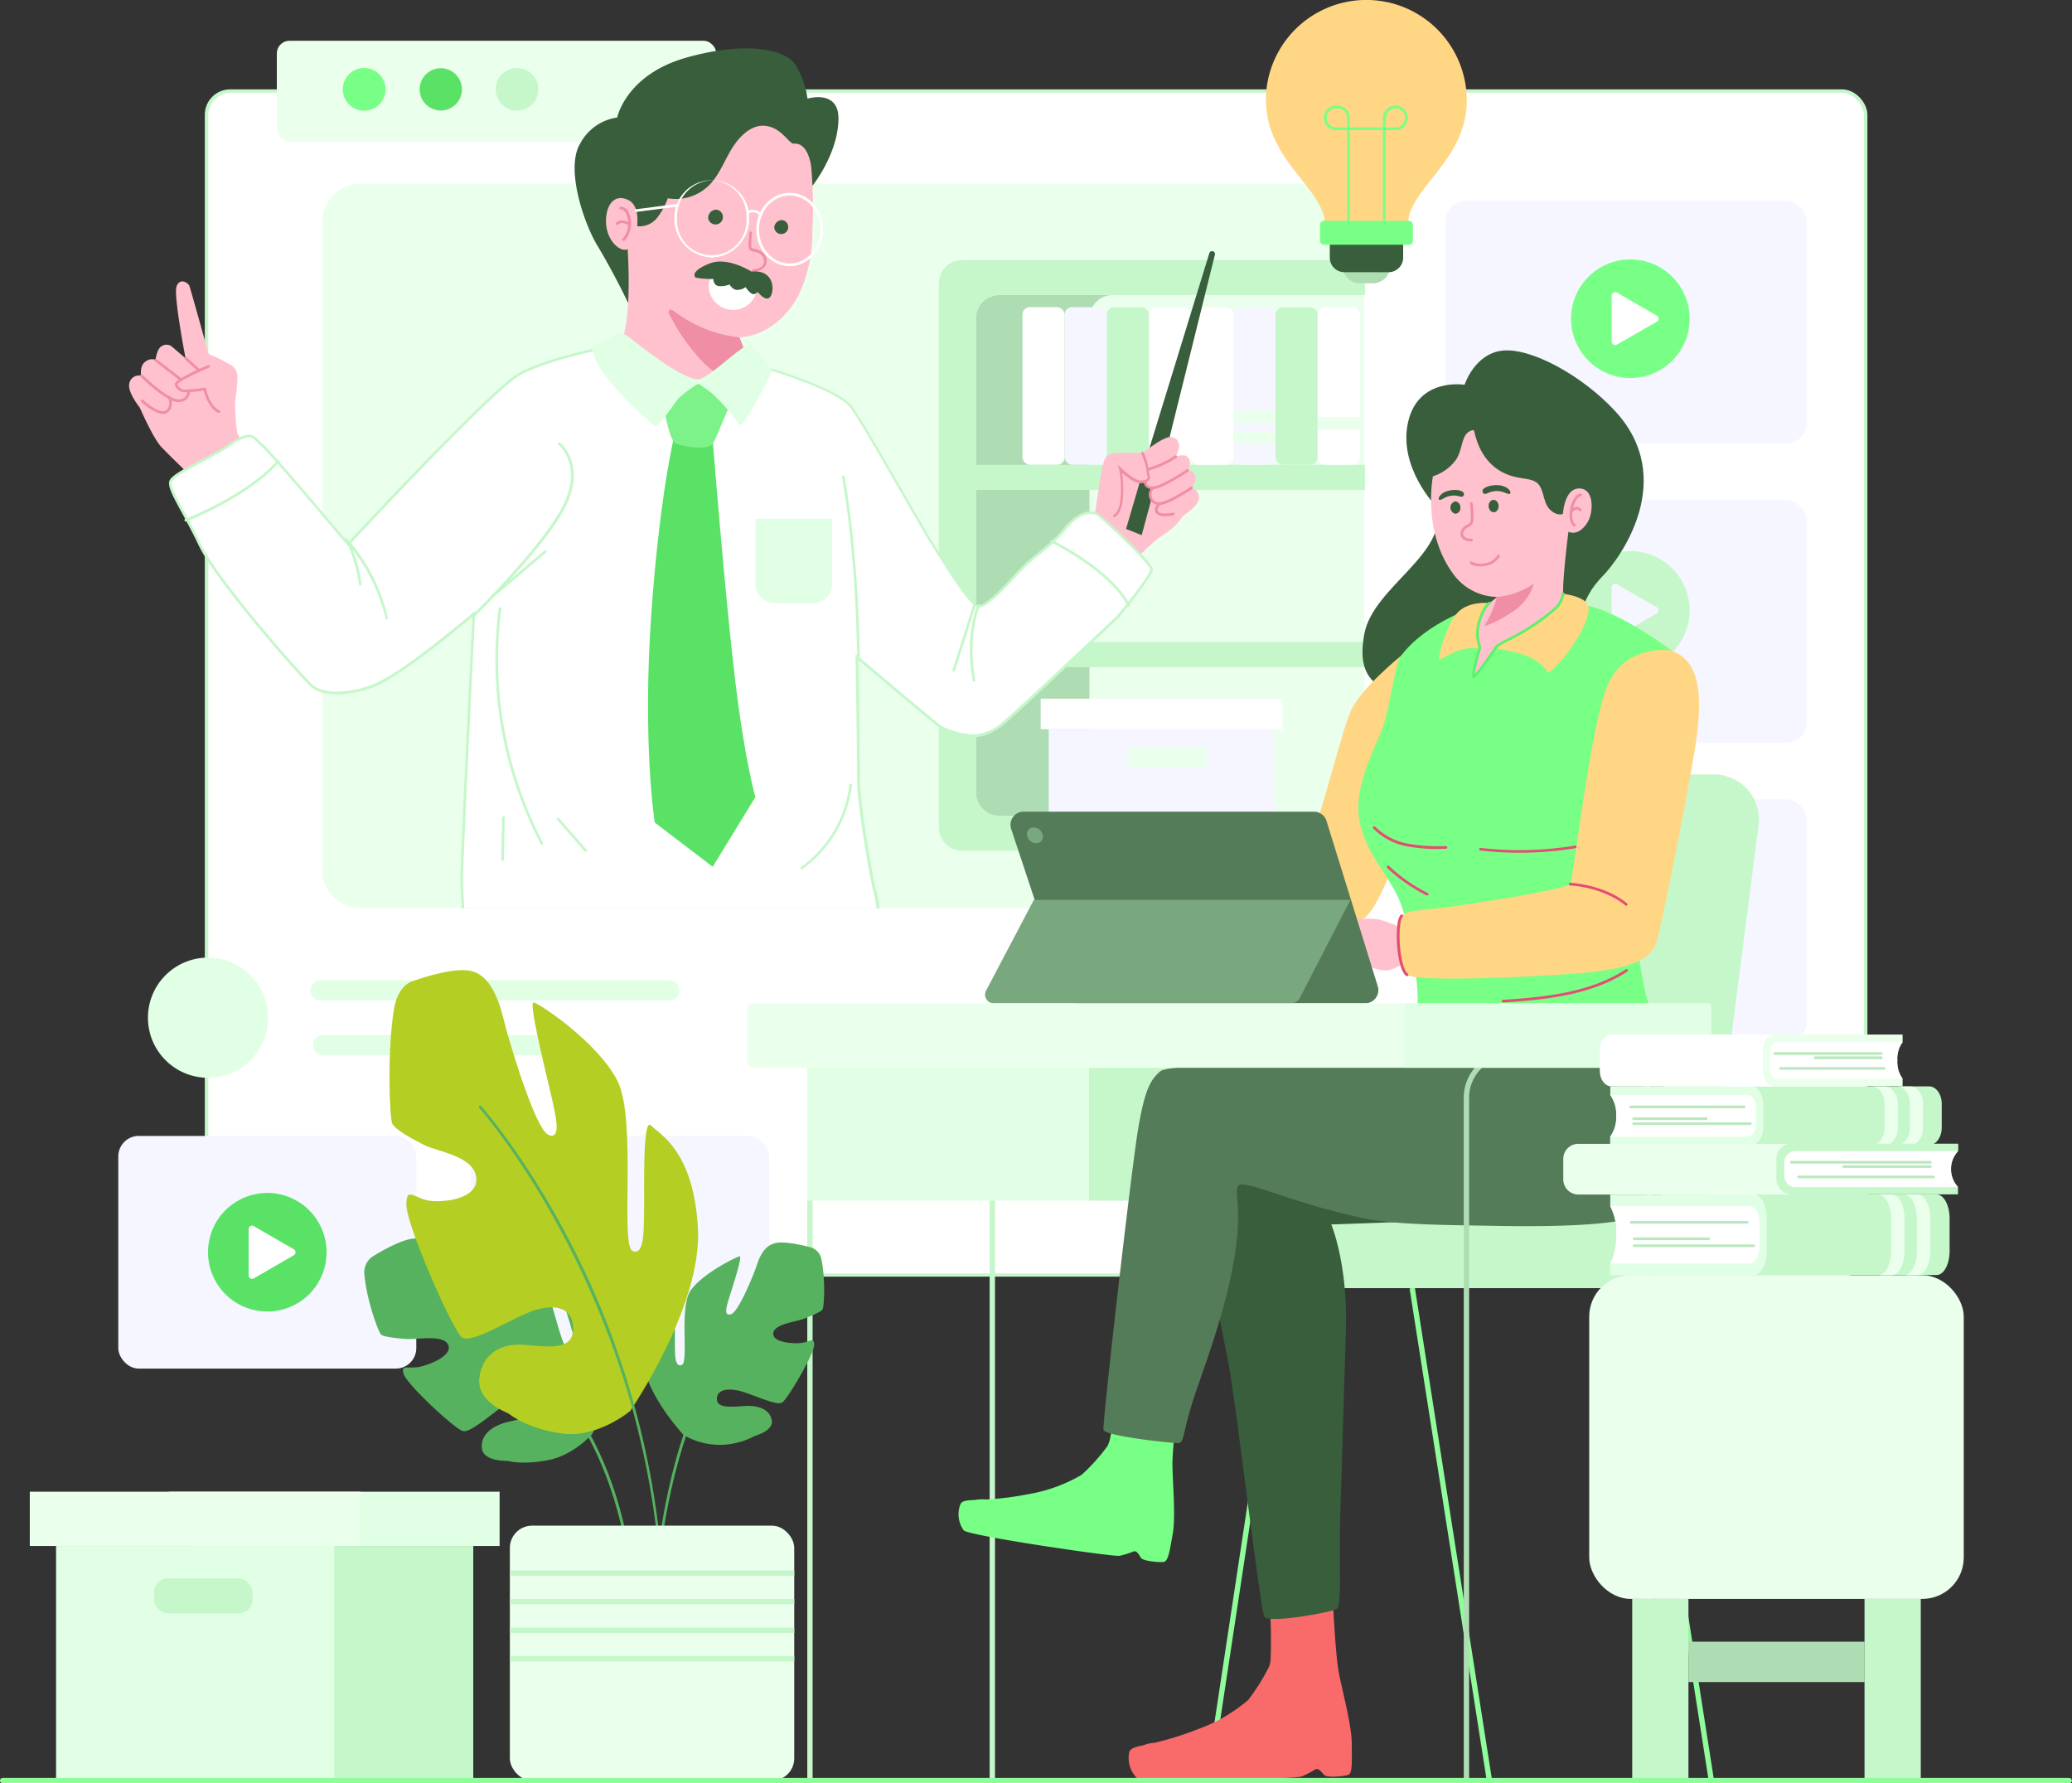
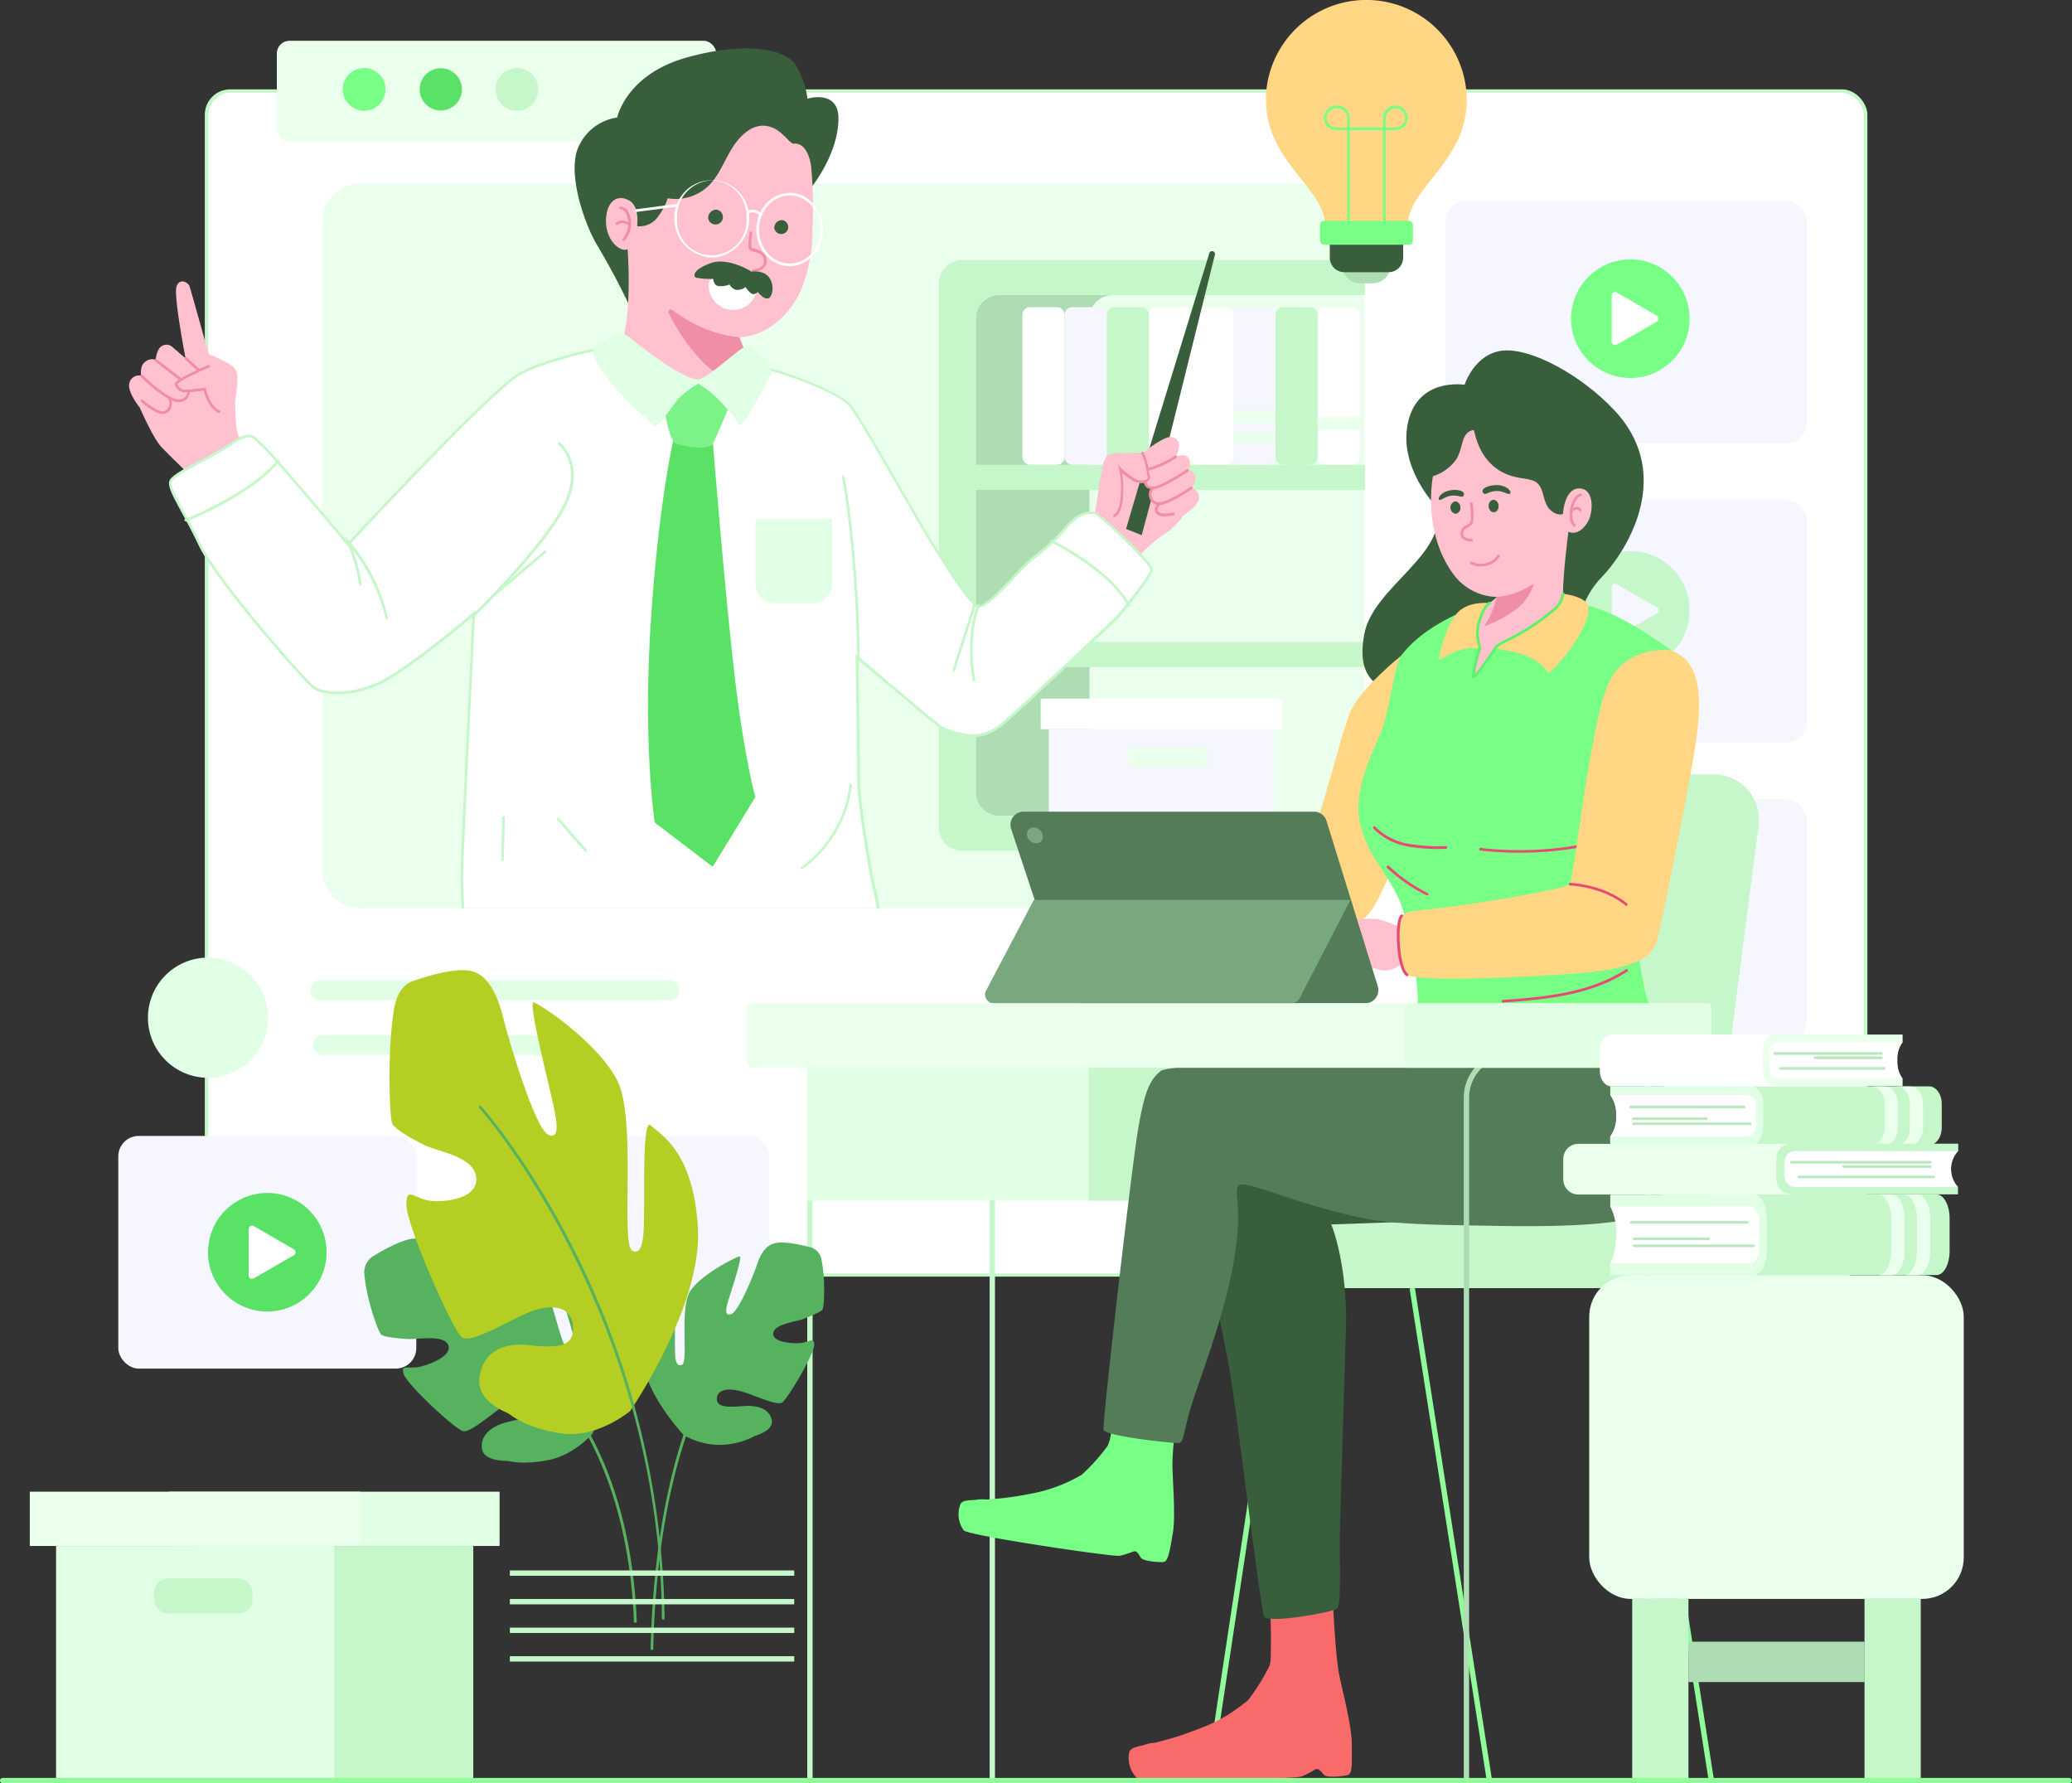
<svg xmlns="http://www.w3.org/2000/svg" viewBox="0 0 387.98 333.87">
  <rect x="0" y="0" width="387.98" height="333.87" fill="#333333" stroke="none" />
  <defs>
    <style>.cls-1{fill:#c6f7ca;}.cls-2{fill:#fff;}.cls-3{fill:#f5f6ff;}.cls-4{fill:#78ff85;}.cls-5{fill:#ebffed;}.cls-6{fill:#59e266;}.cls-7{fill:#e1ffe4;}.cls-8{fill:#385e3b;}.cls-9{fill:#ffc1ce;}.cls-10{fill:#ef8ea5;}.cls-11{fill:#afddb3;}.cls-12{fill:#7cf288;}.cls-13{fill:#90fc9a;}.cls-14{fill:#f96b6b;}.cls-15{fill:#ffd683;}.cls-16{fill:#557c59;}.cls-17{fill:#e54c75;}.cls-18{fill:#5cf26a;}.cls-19{fill:#79a87e;}.cls-20{fill:#32203a;}.cls-21{fill:#56b25e;}.cls-22{fill:#b5ce24;}.cls-23{fill:#bae8be;}</style>
  </defs>
  <g id="Layer_2" data-name="Layer 2">
    <rect class="cls-1" x="38.35" y="16.73" width="311.32" height="222.29" rx="4.75" />
    <rect class="cls-2" x="39.01" y="17.35" width="310" height="221.06" rx="4.25" />
    <rect class="cls-3" x="270.65" y="37.61" width="67.69" height="45.41" rx="3.91" />
    <rect class="cls-3" x="270.65" y="93.63" width="67.69" height="45.41" rx="3.91" />
    <rect class="cls-3" x="270.65" y="149.65" width="67.69" height="45.41" rx="3.91" />
    <circle class="cls-4" cx="305.28" cy="59.67" r="11.1" />
    <path class="cls-2" d="M313.81,63.72l-3.74,2.16L306.34,68a.64.64,0,0,1-1-.55V58.86a.64.64,0,0,1,1-.56l3.73,2.16,3.74,2.16A.64.64,0,0,1,313.81,63.72Z" transform="translate(-3.55 -3.51)" />
    <circle class="cls-1" cx="308.83" cy="117.78" r="11.1" transform="translate(3.62 249.37) rotate(-45)" />
    <path class="cls-3" d="M313.81,118.33l-3.74,2.16-3.73,2.16a.64.64,0,0,1-1-.55v-8.63a.64.64,0,0,1,1-.56l3.73,2.16,3.74,2.16A.64.64,0,0,1,313.81,118.33Z" transform="translate(-3.55 -3.51)" />
    <rect class="cls-5" x="51.84" y="7.64" width="82.29" height="18.9" rx="2.35" />
    <path class="cls-4" d="M75.74,20.24a4,4,0,1,1-4-4A4,4,0,0,1,75.74,20.24Z" transform="translate(-3.55 -3.51)" />
    <circle class="cls-6" cx="82.54" cy="16.73" r="3.96" />
    <path class="cls-1" d="M104.36,20.24a4,4,0,1,1-4-4A4,4,0,0,1,104.36,20.24Z" transform="translate(-3.55 -3.51)" />
    <circle class="cls-7" cx="42.51" cy="194.04" r="11.25" transform="translate(-126.86 81.15) rotate(-44.23)" />
    <rect class="cls-7" x="58.14" y="183.53" width="69.07" height="3.76" rx="1.78" />
    <rect class="cls-7" x="58.63" y="193.78" width="46.94" height="3.76" rx="1.78" />
    <path class="cls-5" d="M259,45.07v121.3a7.19,7.19,0,0,1-7.18,7.19H71.06a7.19,7.19,0,0,1-7.19-7.19V45.07a7.18,7.18,0,0,1,7.19-7.18H251.85A7.18,7.18,0,0,1,259,45.07Z" transform="translate(-3.55 -3.51)" />
    <path class="cls-8" d="M122,62a137.26,137.26,0,0,0-6.45-12.28c-2.56-4.08-6.15-14.48-3.43-19.21a9.37,9.37,0,0,1,7-5s1.63-8.08,13.11-11.26,18.42-1.36,20.25,1.33a16.38,16.38,0,0,1,2.27,6.4s5.78-1.78,5.8,3.67c0,6.76-5.1,12.95-5.1,12.95Z" transform="translate(-3.55 -3.51)" />
    <path class="cls-9" d="M145.51,77.62c-.53-.91-1.07-1.81-1.61-2.71a8.57,8.57,0,0,0,1.95-2.75,8.39,8.39,0,0,1-3.78-5.51c5-.26,9.21-4,11.32-8.5a28.32,28.32,0,0,0,2.28-11.57,82.66,82.66,0,0,0-.23-11.88c-.15-1.19-.89-4.65-3.4-4.28-1.09-.54-2.37-3-5.09-3.34s-5,2-6.43,4.36-2.37,5-4.33,6.89a8.87,8.87,0,0,1-7.61,2.3,12.28,12.28,0,0,1-2,3.68,4.22,4.22,0,0,1-3.72,1.55c.17-1.83,0-4.06-1.62-4.88-2.23-1.12-3.71.34-4.1,2.54-.8,4.56,2.54,7.42,3.93,6.63,0,0,.93,12.43-1.23,17.67a6,6,0,0,0-.52,1.58c-.23,1.79,1.22,3.3,2.56,4.52l-2.82,1.91c5.6,7.22,11.76,14.3,19.74,18.74A19.11,19.11,0,0,0,147,97.26a5,5,0,0,0,3.31-.77c1.76-1.35,1.57-4,1-6.17A53.17,53.17,0,0,0,145.51,77.62Z" transform="translate(-3.55 -3.51)" />
    <path class="cls-8" d="M148.53,46.13A1.31,1.31,0,1,0,150,44.72,1.46,1.46,0,0,0,148.53,46.13Z" transform="translate(-3.55 -3.51)" />
    <path class="cls-8" d="M136.15,44.33a1.39,1.39,0,1,0,1.51-1.57A1.56,1.56,0,0,0,136.15,44.33Z" transform="translate(-3.55 -3.51)" />
    <path class="cls-10" d="M143.88,47.14c-.06.48-.11,1-.13,1.45a5.83,5.83,0,0,0,0,1.32c.15.77,1.13.7,1.7.94a1.64,1.64,0,0,1,1.12,1.89c-.25.91-1.19,1.11-2,1.21-.31,0-.31.54,0,.5a2.92,2.92,0,0,0,2.18-1,1.89,1.89,0,0,0,.05-2.19,3.07,3.07,0,0,0-2.09-1.19c-.3-.07-.45-.14-.47-.49s0-.56,0-.83c0-.56.07-1.11.14-1.66,0-.32-.46-.31-.5,0Z" transform="translate(-3.55 -3.51)" />
    <path class="cls-10" d="M142,66.67a23.78,23.78,0,0,1-8.54-2.58,29.49,29.49,0,0,1-4-2.53.46.46,0,0,0-.71.53,36.87,36.87,0,0,0,6.74,9.54,26.17,26.17,0,0,0,10.89,5.9Z" transform="translate(-3.55 -3.51)" />
    <path class="cls-2" d="M144.7,57.32a.7.7,0,0,1,.45,1,4.54,4.54,0,0,1-8.85-1.87.71.71,0,0,1,.81-.7Z" transform="translate(-3.55 -3.51)" />
    <path class="cls-10" d="M120.32,48.62a.26.26,0,0,1-.18-.07.24.24,0,0,1,0-.35,4.38,4.38,0,0,0,.65-4.67c-.28-.56-.67-.86-1-.82a.25.25,0,0,1-.06-.5,1.62,1.62,0,0,1,1.54,1.1,4.87,4.87,0,0,1-.73,5.23A.27.27,0,0,1,120.32,48.62Z" transform="translate(-3.55 -3.51)" />
    <path class="cls-10" d="M121.43,45.76a.28.28,0,0,1-.15,0c-.83-.58-1.5-.65-2-.21a.25.25,0,0,1-.36,0,.25.25,0,0,1,0-.35c.39-.36,1.24-.81,2.62.16a.25.25,0,0,1,.06.35A.25.25,0,0,1,121.43,45.76Z" transform="translate(-3.55 -3.51)" />
    <path class="cls-2" d="M136.83,51.73a7.26,7.26,0,0,1-7-7.48,7,7,0,1,1,14,0A7.26,7.26,0,0,1,136.83,51.73Zm0-14.46a6.76,6.76,0,0,0-6.5,7,6.52,6.52,0,1,0,13,0A6.76,6.76,0,0,0,136.83,37.27Z" transform="translate(-3.55 -3.51)" />
    <path class="cls-2" d="M151.42,53.35c-3.45,0-6.25-3.08-6.25-6.87s2.8-6.87,6.25-6.87,6.25,3.08,6.25,6.87S154.86,53.35,151.42,53.35Zm0-13.24c-3.17,0-5.75,2.86-5.75,6.37s2.58,6.37,5.75,6.37,5.75-2.86,5.75-6.37S154.59,40.11,151.42,40.11Z" transform="translate(-3.55 -3.51)" />
    <path class="cls-2" d="M122.7,43.18a.25.25,0,0,1,0-.5l7.72-1a.25.25,0,0,1,.06.5l-7.72,1Z" transform="translate(-3.55 -3.51)" />
    <path class="cls-2" d="M146,44a.23.23,0,0,1-.17-.08,1.68,1.68,0,0,0-2.07-.48.25.25,0,0,1-.34-.09.24.24,0,0,1,.08-.34,2.2,2.2,0,0,1,2.68.56.24.24,0,0,1,0,.35A.25.25,0,0,1,146,44Z" transform="translate(-3.55 -3.51)" />
    <path class="cls-8" d="M144.29,54.37s-4.44-2.84-7.78-1.56-3.13,2.39-2.65,2.68a13.63,13.63,0,0,0,3.25.22s0,1.12.9,1.35a4.28,4.28,0,0,0,2.14-.29s.67,1.21,1.69,1a2.47,2.47,0,0,0,1.31-.51s1,1.55,1.66,1.3.61-.41.61-.41,1.72,2.24,2.48.74S148.2,53.93,144.29,54.37Z" transform="translate(-3.55 -3.51)" />
    <path class="cls-9" d="M37.46,90.87s-2.1-2-3.68-3.66-4.05-7.38-4.05-7.38-2.18-2.69-2-4.3a1.83,1.83,0,0,1,1.9-1.72l.35,0s-.33-1.84.8-2.59a1.92,1.92,0,0,1,1.9-.34s.21-2,1.1-2.53a1.64,1.64,0,0,1,1.9,0l2.62,2.25S36,58.79,36.61,57.12s2.18-.68,2.41-.07,3.59,12.73,3.59,12.73a30.43,30.43,0,0,1,4.06,2A2.55,2.55,0,0,1,48,73.84a25.69,25.69,0,0,1-.44,4.77s.09,5.47.57,6.29a8.27,8.27,0,0,1,.77,1.94s-9.11,5.81-9.23,6S37.46,90.87,37.46,90.87Z" transform="translate(-3.55 -3.51)" />
    <path class="cls-10" d="M44.53,80.81a.25.25,0,0,1-.12,0c-1.82-.94-2.53-3.4-2.71-4.18a27,27,0,0,1-3.4.33,2,2,0,0,1-2-1.34.42.42,0,0,1,0-.32c.34-.89,4.86-2.86,6.24-3.44a.25.25,0,0,1,.19.46c-2.7,1.14-5.7,2.64-5.95,3.13a1.5,1.5,0,0,0,1.57,1,33.47,33.47,0,0,0,3.55-.35l.24,0,0,.24s.59,3.07,2.5,4a.26.26,0,0,1,.11.34A.23.23,0,0,1,44.53,80.81Z" transform="translate(-3.55 -3.51)" />
    <path class="cls-10" d="M37.47,74.81a.3.3,0,0,1-.15,0l-4.75-3.65a.25.25,0,1,1,.3-.4l4.76,3.65a.24.24,0,0,1,0,.35A.26.26,0,0,1,37.47,74.81Z" transform="translate(-3.55 -3.51)" />
    <path class="cls-10" d="M37,78.79h-.21C34.57,78.65,30,74.2,29.84,74a.25.25,0,0,1,.35-.35s4.6,4.5,6.62,4.62a1.7,1.7,0,0,0,1.35-.39,1.84,1.84,0,0,0,.49-1.21.25.25,0,0,1,.25-.25h0a.25.25,0,0,1,.25.24,2.31,2.31,0,0,1-.64,1.58A2.12,2.12,0,0,1,37,78.79Z" transform="translate(-3.55 -3.51)" />
    <path class="cls-10" d="M34,81c-1.56,0-3.93-2.17-4-2.27a.25.25,0,0,1,0-.35.24.24,0,0,1,.35,0c.7.64,2.72,2.26,3.83,2.12a1.21,1.21,0,0,0,1-1.06,1.7,1.7,0,0,0-.16-1.34.26.26,0,0,1-.09-.35.26.26,0,0,1,.35-.08c.43.26.54,1.18.39,1.87A1.67,1.67,0,0,1,34.2,81Z" transform="translate(-3.55 -3.51)" />
    <path class="cls-10" d="M40.72,73a.27.27,0,0,1-.17-.06l-2.38-2.16a.25.25,0,0,1,0-.35.26.26,0,0,1,.36,0l2.38,2.16a.24.24,0,0,1,0,.35A.25.25,0,0,1,40.72,73Z" transform="translate(-3.55 -3.51)" />
    <path class="cls-11" d="M211.91,156.25H190.64a4.36,4.36,0,0,1-4.36-4.36V63.1a4.36,4.36,0,0,1,4.36-4.35h21.27a4.36,4.36,0,0,0-4.36,4.35v88.79A4.36,4.36,0,0,0,211.91,156.25Z" transform="translate(-3.55 -3.51)" />
    <path class="cls-1" d="M190.63,58.75h68.51V52.21H183.7a4.36,4.36,0,0,0-4.35,4.36V158.43a4.35,4.35,0,0,0,4.35,4.35h75.44v-6.54H190.63a4.36,4.36,0,0,1-4.36-4.35V128.42h72.87V123.7H186.27V95.24h72.87V90.53H186.27V63.1A4.36,4.36,0,0,1,190.63,58.75Z" transform="translate(-3.55 -3.51)" />
    <rect class="cls-2" x="191.45" y="57.51" width="7.9" height="29.5" rx="1.4" />
    <rect class="cls-3" x="199.35" y="57.51" width="7.9" height="29.5" rx="1.4" />
    <rect class="cls-1" x="207.25" y="57.51" width="7.9" height="29.5" rx="1.4" />
    <rect class="cls-2" x="215.15" y="57.51" width="7.9" height="29.5" rx="1.4" />
    <rect class="cls-2" x="223.04" y="57.51" width="7.9" height="29.5" rx="1.4" />
    <rect class="cls-3" x="230.94" y="57.51" width="7.9" height="29.5" rx="1.4" />
    <rect class="cls-1" x="238.84" y="57.51" width="7.9" height="29.5" rx="1.4" />
    <rect class="cls-2" x="246.74" y="57.51" width="7.9" height="29.5" rx="1.4" />
    <rect class="cls-5" x="230.94" y="76.91" width="7.9" height="2.36" />
    <rect class="cls-5" x="246.74" y="78.09" width="7.9" height="2.36" />
    <rect class="cls-5" x="230.94" y="80.75" width="7.9" height="2.36" />
    <rect class="cls-2" x="194.87" y="130.81" width="45.26" height="5.72" />
    <rect class="cls-3" x="196.38" y="136.53" width="42.24" height="16.21" />
    <rect class="cls-5" x="211.27" y="139.95" width="14.95" height="3.69" rx="0.9" />
    <path class="cls-8" d="M217.4,91.89l12.6-41a.53.53,0,0,1,.51-.36h0a.54.54,0,0,1,.53.67L220.52,93.56Z" transform="translate(-3.55 -3.51)" />
    <path class="cls-9" d="M208.33,101.45s.91-6.5,1.35-8.89.64-3.55,1.66-4,6.17-.22,6.17-.22,4.07-3.29,5.37-3a1.58,1.58,0,0,1,1.43,1.9A5.27,5.27,0,0,1,223.7,89s1.91-.77,2.47.39a2.1,2.1,0,0,1-.21,2.13,1.41,1.41,0,0,1,1.34,1c.47,1-.65,2.38-.65,2.38a1.76,1.76,0,0,1,1.38,2c-.3,1.65-2.9,3-3.07,3.34a11.25,11.25,0,0,1-3.42,3.29,25.5,25.5,0,0,0-4.24,3.63S207.12,109.59,208.33,101.45Z" transform="translate(-3.55 -3.51)" />
    <path class="cls-8" d="M217,93.69l-2.6,8.85,2.93,1.17L219.14,97s-.43-.91-.13-1.43a3.82,3.82,0,0,1,.37-.6s-1-.27-1.15-.51.09-.91-.08-.86S217.15,93.6,217,93.69Z" transform="translate(-3.55 -3.51)" />
    <path class="cls-10" d="M212.23,100.35a.23.23,0,0,1-.23-.17.25.25,0,0,1,.14-.32s1.15-.53,1.27-3.63a17.79,17.79,0,0,0-.29-4.81l-.26-.9.67.65c.62.61,2.45,2.2,3.44,2.27.82.06,1.27-.13,1.42-.33a.29.29,0,0,0,.05-.3c-.05-.17-.1-.46-.17-.87a11,11,0,0,0-1-3.44.26.26,0,0,1,.08-.35.27.27,0,0,1,.35.08,11.35,11.35,0,0,1,1,3.63c.06.36.11.67.15.8a.79.79,0,0,1-.14.76,2.14,2.14,0,0,1-1.85.52c-1-.07-2.4-1.2-3.18-1.89a23.4,23.4,0,0,1,.16,4.2c-.13,3.51-1.53,4.06-1.59,4.08Z" transform="translate(-3.55 -3.51)" />
    <path class="cls-10" d="M218.44,91.65a.26.26,0,0,1-.25-.19.25.25,0,0,1,.19-.3,18,18,0,0,0,5.18-2.35.25.25,0,0,1,.35.06.25.25,0,0,1-.07.35,17.56,17.56,0,0,1-5.35,2.42Z" transform="translate(-3.55 -3.51)" />
    <path class="cls-10" d="M219.35,95.07a1.64,1.64,0,0,1-1.28-.46,1.4,1.4,0,0,1-.33-1,.24.24,0,0,1,.28-.21.25.25,0,0,1,.22.27.85.85,0,0,0,.2.63,1.31,1.31,0,0,0,1.05.3c1.6-.09,6.28-3.22,6.33-3.25a.25.25,0,0,1,.27.41c-.19.14-4.83,3.25-6.57,3.34Z" transform="translate(-3.55 -3.51)" />
    <path class="cls-10" d="M220.57,98.06a1.83,1.83,0,0,1-1.75-1.2,1.93,1.93,0,0,1,.53-2.24.25.25,0,1,1,.31.39,1.44,1.44,0,0,0-.38,1.67,1.35,1.35,0,0,0,1.46.87c1.69-.16,5.73-2.87,5.77-2.9a.25.25,0,0,1,.35.07.27.27,0,0,1-.07.35c-.17.11-4.19,2.8-6,3Z" transform="translate(-3.55 -3.51)" />
    <path class="cls-10" d="M221.81,100.17a2.24,2.24,0,0,1-1.82-.58c-.64-1,.56-1.94.61-2a.24.24,0,0,1,.35,0,.25.25,0,0,1,0,.35s-.9.73-.51,1.31,1.8.41,2.78.24a.25.25,0,0,1,.08.49A8.65,8.65,0,0,1,221.81,100.17Z" transform="translate(-3.55 -3.51)" />
    <path class="cls-1" d="M219.44,110.19c-.12,1.39-6.41,9-6.41,9s-19.12,18.07-21.45,19.93-4.43,2.68-6.76,2.33a15.1,15.1,0,0,1-5.13-1.51c-.93-.59-15.38-12.82-15.38-12.82s.29,17.77.29,22.49,2.62,19.58,3,20.46a24.15,24.15,0,0,1,.68,3.52H90c-.1-1.36-.23-3.6-.23-6C89.77,163.74,92,119,92,119S79.1,130,73.68,132.1c-4,1.55-7.54,1.67-9.81,1.05a5.09,5.09,0,0,1-1.9-.88c-1.75-1.4-17.95-19.75-21.21-26.63s-6.07-10.49-5.48-12.12,7.11-4.2,11.42-7.11,4.55-.93,6.06.23c.93.72,6.76,7.52,11.11,12.65,2.72,3.21,4.86,5.77,4.86,5.77S95.3,76.38,100.66,73.35,118.38,68,118.38,68l16,7.37,13.41-2.94s12.82,3.73,15.38,7.23,11.42,19.46,14.92,25.17,7.69,12.13,8.74,12S190,115,193.56,111s6.06-4.78,9.09-8.51,5.25-3.38,6.18-3S219.55,108.79,219.44,110.19Z" transform="translate(-3.55 -3.51)" />
    <path class="cls-2" d="M218.94,110.17c-.06.75-3.25,5-6.3,8.67-.15.14-19.08,18-21.37,19.86a8.67,8.67,0,0,1-5.41,2.3,6.52,6.52,0,0,1-1-.07,14.8,14.8,0,0,1-4.93-1.45c-.66-.41-9.53-7.86-15.33-12.78l-.84-.71,0,1.1c0,.18.29,17.83.29,22.49,0,4.88,2.64,19.72,3,20.64a25.51,25.51,0,0,1,.63,3.34H90.5c-.1-1.36-.23-3.61-.23-6,0-3.79,2.2-48.13,2.22-48.57l.06-1.16-.88.75c-.13.11-12.89,11-18.17,13A18.9,18.9,0,0,1,66.75,133a10.43,10.43,0,0,1-2.88-.37,4.53,4.53,0,0,1-1.59-.75c-1.62-1.29-17.85-19.65-21.07-26.45-1.19-2.51-2.33-4.6-3.24-6.28-1.46-2.69-2.52-4.63-2.22-5.46s3-2.23,5.37-3.5A67.49,67.49,0,0,0,47,86.82a6.67,6.67,0,0,1,3.18-1.43c.6,0,.94.32,1.48.88a6.84,6.84,0,0,0,.82.77c.87.67,6.73,7.5,11.41,13,1.77,2.1,3.38,4,4.48,5.32l.36.43.39-.41c.26-.29,26.57-28.65,31.8-31.61,4.91-2.77,16-5,17.42-5.28l16,7.38,13.45-3c1.3.39,12.69,3.86,15,7,1.57,2.15,5.63,9.19,9.21,15.41,2.24,3.89,4.35,7.56,5.68,9.74,7.5,12.24,8.65,12.24,9.14,12.24.92-.1,2.48-.86,7.16-6a36.47,36.47,0,0,1,4.49-4.11,28,28,0,0,0,4.62-4.42c1.62-2,3.23-3,4.66-3a2.85,2.85,0,0,1,1,.17C209.65,100.38,218.76,108.86,218.94,110.17Z" transform="translate(-3.55 -3.51)" />
    <path class="cls-6" d="M137.05,86.53s2.31,29,4.16,44.35S145,152.73,145,152.73l-8,13.06-10.85-8.28s-2.36-15-.62-39.39S130.31,83,130.31,83Z" transform="translate(-3.55 -3.51)" />
    <path class="cls-12" d="M127.61,78s1,7.9,2.5,8.54,6.17,1.37,6.94,0,3.39-7.84,3.39-7.84l-6.73-4.17Z" transform="translate(-3.55 -3.51)" />
    <path class="cls-7" d="M121.22,66.53s9.74,8,13,8c2,0,8.72-7,9.73-6.36a13.06,13.06,0,0,1,4.16,4.9S142.59,84.2,142,83a38.28,38.28,0,0,0-5.18-5.89c-1-.78-2.48-1.77-2.48-1.77a19.14,19.14,0,0,0-3.84,2.88c-.87,1.13-3.76,5.42-4.29,5.07s-11.44-9.53-11.69-14.51c0-.55,4.21-2.42,4.56-2.74S119.52,65.44,121.22,66.53Z" transform="translate(-3.55 -3.51)" />
    <path class="cls-7" d="M159.36,100.63v12.24a3.58,3.58,0,0,1-3.58,3.57H148.6a3.57,3.57,0,0,1-3.58-3.57V100.63Z" transform="translate(-3.55 -3.51)" />
    <path class="cls-1" d="M164.31,127.34a.25.25,0,0,1-.25-.25c-.28-21-2.83-34.15-2.85-34.28a.25.25,0,0,1,.49-.09c0,.13,2.58,13.32,2.86,34.37a.25.25,0,0,1-.25.25Z" transform="translate(-3.55 -3.51)" />
    <path class="cls-1" d="M185.93,131.13a.27.27,0,0,1-.25-.21c-1.56-8.72.87-14.14.9-14.19a.25.25,0,0,1,.45.21s-2.39,5.34-.85,13.89a.25.25,0,0,1-.2.29Z" transform="translate(-3.55 -3.51)" />
    <path class="cls-1" d="M182.14,129.26h-.07a.25.25,0,0,1-.17-.31l4-12.57a.24.24,0,0,1,.31-.16.25.25,0,0,1,.16.31l-4,12.57A.24.24,0,0,1,182.14,129.26Z" transform="translate(-3.55 -3.51)" />
    <path class="cls-1" d="M214.92,117.08a.23.23,0,0,1-.22-.13c-3.46-6.55-14.24-11.83-14.34-11.88a.25.25,0,0,1-.12-.34.25.25,0,0,1,.33-.11c.45.21,11,5.4,14.57,12.1a.24.24,0,0,1-.11.33A.2.2,0,0,1,214.92,117.08Z" transform="translate(-3.55 -3.51)" />
    <path class="cls-1" d="M38.34,101.14a.25.25,0,0,1-.23-.16.24.24,0,0,1,.14-.32c.12,0,11.93-4.73,17.24-11a.25.25,0,0,1,.38.32c-5.39,6.42-17.32,11.14-17.44,11.19Z" transform="translate(-3.55 -3.51)" />
    <path class="cls-1" d="M76,119.5a.24.24,0,0,1-.24-.19,34.29,34.29,0,0,0-6.17-12.87,26.44,26.44,0,0,1,1.67,6.41.25.25,0,1,1-.49,0,31.69,31.69,0,0,0-2.23-7.73l-.56-1.31,1,1A34.12,34.12,0,0,1,76.2,119.2a.26.26,0,0,1-.18.3Z" transform="translate(-3.55 -3.51)" />
    <path class="cls-1" d="M92,119.25a.27.27,0,0,1-.18-.08.25.25,0,0,1,0-.35c.13-.13,12.89-12.6,17-20.4,4-7.64-.56-11.54-.75-11.7a.24.24,0,0,1,0-.35.25.25,0,0,1,.35,0,7.55,7.55,0,0,1,2.06,3.14c.68,1.89,1,5-1.18,9.18-4.16,7.87-17,20.4-17.11,20.53A.29.29,0,0,1,92,119.25Z" transform="translate(-3.55 -3.51)" />
    <path class="cls-1" d="M95.64,115.54a.25.25,0,0,1-.19-.09.24.24,0,0,1,0-.35l10-8.48a.25.25,0,1,1,.32.38l-10,8.48A.25.25,0,0,1,95.64,115.54Z" transform="translate(-3.55 -3.51)" />
-     <path class="cls-1" d="M105,161.64a.25.25,0,0,1-.22-.13,74.73,74.73,0,0,1-7.85-44.1.25.25,0,0,1,.28-.21.24.24,0,0,1,.21.28,74.24,74.24,0,0,0,7.8,43.79.25.25,0,0,1-.11.34A.2.2,0,0,1,105,161.64Z" transform="translate(-3.55 -3.51)" />
    <path class="cls-1" d="M113.19,163a.25.25,0,0,1-.19-.09l-5.12-5.9a.24.24,0,1,1,.37-.32l5.13,5.89a.25.25,0,0,1,0,.36A.25.25,0,0,1,113.19,163Z" transform="translate(-3.55 -3.51)" />
    <path class="cls-1" d="M153.75,166.25a.26.26,0,0,1-.21-.11.24.24,0,0,1,.06-.34,22.36,22.36,0,0,0,9-15.36.25.25,0,0,1,.28-.22.25.25,0,0,1,.22.27,22.84,22.84,0,0,1-9.25,15.71A.24.24,0,0,1,153.75,166.25Z" transform="translate(-3.55 -3.51)" />
    <path class="cls-1" d="M97.64,164.7h0a.25.25,0,0,1-.24-.26l.17-7.87a.26.26,0,0,1,.26-.24.25.25,0,0,1,.24.25l-.17,7.87A.26.26,0,0,1,97.64,164.7Z" transform="translate(-3.55 -3.51)" />
    <path class="cls-1" d="M189.86,336.88h-1V209a7.65,7.65,0,0,0-7.64-7.64H163.35a7.65,7.65,0,0,0-7.64,7.64V336.88h-1V209a8.66,8.66,0,0,1,8.64-8.64h17.87a8.66,8.66,0,0,1,8.64,8.64Z" transform="translate(-3.55 -3.51)" />
    <rect class="cls-7" x="151.16" y="197.31" width="52.76" height="27.48" />
    <rect class="cls-1" x="203.92" y="197.31" width="41.43" height="27.48" />
    <path class="cls-8" d="M272.43,98.27s-7.12-7.27-5.22-15.72,10.58-7,10.58-7,1.86-5.85,7.14-6.4,14.82,4.61,21,11.27c11.84,12.76,1,27.61-2.27,30.93-4.23,4.34-4.84,8.86-4.85,15.09s-14.47,10.11-19.66,6.13c-17.94,3.09-21.77-1.5-20.13-10.38S275.19,107,272.43,98.27Z" transform="translate(-3.55 -3.51)" />
    <path class="cls-9" d="M271.87,92.67a8.37,8.37,0,0,0,4.38-3.19c1.35-2.15.83-5.09,3.24-5.46.25.23.67,5,4.83,7.58,3,1.85,5.42,1.17,6.91,2.22s1.17,3.73,2.52,5.07,2.46.84,2.46.84.24-5,3.24-4.76c2.66.17,2.47,4.55,1.36,6.34-1.75,2.8-3.57,1.75-3.57,1.75s-1.07,8.15-1,11.62a3.9,3.9,0,0,0,.53,2s-3.75,14.94-13.88,15.09-8.07-5.57-7.16-8.62c.65-2.21,4.76-6.1,6.73-6.74.81-.6,1.4-1.14,1.4-1.14h0a10.36,10.36,0,0,1-8.17-4.27C269.79,103,271.87,92.67,271.87,92.67Z" transform="translate(-3.55 -3.51)" />
    <path class="cls-10" d="M279.07,104.88a2.52,2.52,0,0,1-1.7-.57,1.23,1.23,0,0,1-.34-.94,1.82,1.82,0,0,1,1.17-1.58,1.87,1.87,0,0,0,.6-.44c.28-.36.16-2.29,0-3.54a.25.25,0,0,1,.22-.28.25.25,0,0,1,.28.22c.07.53.41,3.25-.1,3.91a2.37,2.37,0,0,1-.75.57c-.47.27-.88.5-.91,1.16a.75.75,0,0,0,.2.57,2,2,0,0,0,1.34.42h0a.25.25,0,0,1,.25.25A.24.24,0,0,1,279.07,104.88Z" transform="translate(-3.55 -3.51)" />
    <path class="cls-8" d="M281.3,95.84c.41.49,1-.4,2.54-.41,1.29,0,2.25.85,2.5.46s-.54-1.44-2.29-1.55C282.53,94.25,280.56,94.93,281.3,95.84Z" transform="translate(-3.55 -3.51)" />
    <path class="cls-8" d="M277.58,96.33c-.3.5-1-.24-2.36,0-1.16.15-1.93,1-2.21.73s.31-1.38,1.89-1.7C276.27,95,278.14,95.41,277.58,96.33Z" transform="translate(-3.55 -3.51)" />
    <path class="cls-10" d="M280.72,109.56a3.59,3.59,0,0,1-1.8-.45.25.25,0,0,1-.1-.34.24.24,0,0,1,.34-.1,3.65,3.65,0,0,0,2.67.25,3.23,3.23,0,0,0,2.1-1.46.25.25,0,0,1,.43.26,3.73,3.73,0,0,1-2.41,1.69A5.43,5.43,0,0,1,280.72,109.56Z" transform="translate(-3.55 -3.51)" />
    <path class="cls-10" d="M290.77,112.77a9.38,9.38,0,0,1-4.35,5.49,18.56,18.56,0,0,1-4.95,2.49,18.94,18.94,0,0,0,2.38-5.48,14.48,14.48,0,0,0,5.61-1.7C290,113.29,290.38,113,290.77,112.77Z" transform="translate(-3.55 -3.51)" />
    <ellipse class="cls-8" cx="283.24" cy="98.23" rx="0.94" ry="1.16" transform="translate(-7.56 8.91) rotate(-2.49)" />
    <path class="cls-8" d="M277,98.5a1.06,1.06,0,0,1-.89,1.2,1.19,1.19,0,0,1-.09-2.32A1.06,1.06,0,0,1,277,98.5Z" transform="translate(-3.55 -3.51)" />
    <path class="cls-10" d="M298.36,102.11a.23.23,0,0,1-.16-.06c-.9-.74-.9-2.46-.5-3.84.3-1,.92-2.19,1.79-2.3a.25.25,0,0,1,.28.22.26.26,0,0,1-.22.28c-.5.06-1.06.84-1.37,1.94s-.38,2.72.34,3.32a.25.25,0,0,1,0,.35A.25.25,0,0,1,298.36,102.11Z" transform="translate(-3.55 -3.51)" />
    <path class="cls-10" d="M297.73,99.53a.27.27,0,0,1-.16-.06.25.25,0,0,1,0-.35,1.61,1.61,0,0,1,1.29-.72,1.12,1.12,0,0,1,.81.47.24.24,0,0,1-.07.34.24.24,0,0,1-.34-.06.66.66,0,0,0-.44-.25c-.26,0-.55.18-.87.54A.25.25,0,0,1,297.73,99.53Z" transform="translate(-3.55 -3.51)" />
    <rect class="cls-13" x="316.27" y="244.11" width="1" height="93.33" transform="translate(-44.76 49.05) rotate(-8.91)" />
    <rect class="cls-13" x="274.71" y="244.11" width="1" height="93.33" transform="translate(-45.26 42.62) rotate(-8.91)" />
    <rect class="cls-13" x="190.83" y="290.28" width="93.33" height="1" transform="matrix(0.15, -0.99, 0.99, 0.15, -89.99, 477.07)" />
    <path class="cls-1" d="M296.54,148.5h27.94a8.43,8.43,0,0,1,8.36,9.51l-10.21,79.31a8.44,8.44,0,0,1-8.37,7.36H244.19a8.43,8.43,0,0,1-8.43-8.44V223.76a8.43,8.43,0,0,1,7.45-8.37l27.65-3.26a8.44,8.44,0,0,0,7.31-6.84C281.1,189.5,289.41,148.5,296.54,148.5Z" transform="translate(-3.55 -3.51)" />
    <path class="cls-14" d="M256.67,330c0-3.29-1.68-9.62-2.37-13s-1.14-13.35-1.14-13.35l-.94.47c.22-3.08-10.52-3.42-11-1.67a104.34,104.34,0,0,1,.25,11.77c0,.33-.1.66-.17,1a1.23,1.23,0,0,1-.08.25,38.13,38.13,0,0,1-3.95,6.32,30.23,30.23,0,0,1-9.58,5.52,57.25,57.25,0,0,1-7.95,2.49,7.08,7.08,0,0,0-2.1.46c-1.58.34-2.38.57-2.62,1.25a5.3,5.3,0,0,0,1.53,5c1.14.84,29.69.08,30.76-.42a18.52,18.52,0,0,0,2.44-1.26c.69-.45,1.23.46,1.76,1s3.51.27,4.43,0S256.67,333.3,256.67,330Z" transform="translate(-3.55 -3.51)" />
    <path class="cls-4" d="M223.15,290.63c.55-3.11,0-9.38-.06-12.68s1.14-12.82,1.14-12.82l-1,.29c.73-2.89-9.39-5-10.16-3.44a103.52,103.52,0,0,1-1.73,11.19c-.1.31-.21.61-.33.91a1.45,1.45,0,0,1-.12.22,36.32,36.32,0,0,1-4.79,5.32,29.28,29.28,0,0,1-10,3.63,55.7,55.7,0,0,1-7.94,1,7.23,7.23,0,0,0-2.06.09c-1.56.06-2.35.14-2.69.75a5.11,5.11,0,0,0,.61,4.95c.95,1,28.1,5,29.19,4.75a17.49,17.49,0,0,0,2.52-.78c.73-.32,1.08.64,1.5,1.2s3.28.84,4.19.74S222.6,293.74,223.15,290.63Z" transform="translate(-3.55 -3.51)" />
    <path class="cls-15" d="M265.91,126.28s-7.54,6-9.5,10.51-7.14,26.53-9.49,28.32S229,169,228.2,171.2s-.29,7.64.75,8.3,27.19-2.09,29.92-4,5.39-9.54,9.94-21.3S270,121.88,265.91,126.28Z" transform="translate(-3.55 -3.51)" />
    <path class="cls-8" d="M266.51,232.27l-13.68.48s3.13,7.4,2.74,19.84-.83,27.82-1.08,35.6.4,15.87-.64,16.54-12.75,2.76-13.54,1.49-5.34-40.35-6.74-47.42S229,235.22,229,235.22s-11-19.46,9.5-19S266.51,232.27,266.51,232.27Z" transform="translate(-3.55 -3.51)" />
    <path class="cls-16" d="M311.9,195.13A99.29,99.29,0,0,0,315,206.84c2,6.06,3.67,17.52-2.53,23.33-2.79,2.61-16,3.08-28.23,2.86-10.06-.18-19.68-.18-25.79-1.52-13.5-2.94-22-7.32-23-6s1,4.13-1,14.83-6,20.53-7.71,26-1.45,7.26-2.5,7.34-13.8-1.3-14.06-2.48,5.26-49.14,6.48-56.3,2.2-9.18,4.2-10.86,43.32-2,43.32-2l2.34-1.1,2.78-5.81Z" transform="translate(-3.55 -3.51)" />
    <path class="cls-4" d="M283.64,124.72s-3.81,5.61-4.17,5.51,1.11-5.28,1.11-5.28l-1.79-7.44s-8.49,2.89-12.88,8.77c-1.32,1.77-2.08,10.25-3.82,14.42s-5.21,11-3.91,16.85,4.78,9,7.13,13.9,4.25,18.33,3.56,20.94-.7,3.39.26,4,43,0,43,0a8.34,8.34,0,0,0,0-5.39c-1-2.52-3.21-16.94-3.82-25.89s1.22-24.67,3.13-29.62a30.44,30.44,0,0,1,6.34-9.26s-10.13-7.94-17.25-9.4c-1.92-.39-1.65,3.76-5.51,5.54S283.64,124.72,283.64,124.72Z" transform="translate(-3.55 -3.51)" />
    <path class="cls-17" d="M273.24,162.45a30.9,30.9,0,0,1-6.13-.47,11.87,11.87,0,0,1-6.4-3.34.25.25,0,0,1,0-.35.25.25,0,0,1,.36,0,11.56,11.56,0,0,0,6.13,3.18,34.55,34.55,0,0,0,7.1.45h0a.25.25,0,0,1,.25.25.24.24,0,0,1-.24.25Z" transform="translate(-3.55 -3.51)" />
    <path class="cls-17" d="M288,163.16a62.75,62.75,0,0,1-7.24-.41.23.23,0,0,1-.22-.27.23.23,0,0,1,.27-.22,63.88,63.88,0,0,0,20.64-1,.27.27,0,0,1,.3.19.26.26,0,0,1-.2.3A64.45,64.45,0,0,1,288,163.16Z" transform="translate(-3.55 -3.51)" />
    <path class="cls-17" d="M270.79,171.15a.2.2,0,0,1-.11,0,30.35,30.35,0,0,1-7.4-5.16.25.25,0,0,1,0-.35.25.25,0,0,1,.36,0,30,30,0,0,0,7.27,5.07.25.25,0,0,1,.11.34A.24.24,0,0,1,270.79,171.15Z" transform="translate(-3.55 -3.51)" />
    <path class="cls-17" d="M285,191.2a.25.25,0,0,1-.25-.23.26.26,0,0,1,.24-.27c8-.52,16.36-1.39,23-5.71a.26.26,0,0,1,.35.08.24.24,0,0,1-.07.34c-6.7,4.38-15.14,5.26-23.21,5.79Z" transform="translate(-3.55 -3.51)" />
    <path class="cls-15" d="M296.24,114.68a5,5,0,0,1-1.23,2.56c-4.67,4.44-11.37,6.86-11.37,7.48s7.13.46,9.65,4.58c.59,1,8.08-8.12,7.73-12.06C300.84,115.18,296.24,114.68,296.24,114.68Z" transform="translate(-3.55 -3.51)" />
    <path class="cls-18" d="M283.63,125a.27.27,0,0,1-.24-.28c0-.35.52-.64,2.31-1.59a40.39,40.39,0,0,0,9.13-6.08,4.68,4.68,0,0,0,1.16-2.41.26.26,0,0,1,.29-.21.25.25,0,0,1,.21.28,5.22,5.22,0,0,1-1.31,2.71,41.23,41.23,0,0,1-9.25,6.15,13,13,0,0,0-2.06,1.21A.22.22,0,0,1,283.63,125Z" transform="translate(-3.55 -3.51)" />
    <path class="cls-15" d="M282.46,116.42s-4.25-.52-6.3,2.15-3.42,8.25-3.1,8.41,3.92-2.81,7.52-2c.41.09-.77-1.85-.26-4.17C281.14,117.1,282.46,116.42,282.46,116.42Z" transform="translate(-3.55 -3.51)" />
    <path class="cls-18" d="M279.47,130.48h-.07l-.1,0-.08-.11c-.23-.42.48-3.19,1.11-5.45a.25.25,0,0,1,.31-.17.26.26,0,0,1,.18.31,48.2,48.2,0,0,0-1.14,4.71c.68-.77,2.31-3,3.75-5.15a.25.25,0,0,1,.35-.06.24.24,0,0,1,.06.34C280.33,130,279.71,130.48,279.47,130.48Z" transform="translate(-3.55 -3.51)" />
    <path class="cls-18" d="M280.6,125.2h-.08a.26.26,0,0,1-.19-.3.27.27,0,0,1,.07-.13c0-.1-.06-.26-.1-.4a7.66,7.66,0,0,1-.22-3.65c.83-3.74,2.21-4.5,2.26-4.53a.26.26,0,0,1,.34.11.25.25,0,0,1-.11.34s-1.23.72-2,4.19a6.91,6.91,0,0,0,.22,3.41c.13.49.19.71,0,.87A.28.28,0,0,1,280.6,125.2Z" transform="translate(-3.55 -3.51)" />
    <path class="cls-9" d="M267.25,177.68s-3.9-1.62-5.38-2-5.64,0-5.64,0l1.67,7.9s3.37,1.78,5.36,1.61,4.7-2.56,4.7-2.56Z" transform="translate(-3.55 -3.51)" />
    <path class="cls-15" d="M316.16,125.23s-8.37-1.09-11.62,6.65-6.35,36.26-7,37.16-16.92,3.56-23.48,4.37-6.88.53-8,1.57-.8,9.75,1,11.05,21.56.54,32.33-.32,13.26-3.18,14.16-5.37,5.47-25.46,7.19-35.55S322.38,127.09,316.16,125.23Z" transform="translate(-3.55 -3.51)" />
    <path class="cls-17" d="M267,186.28a.24.24,0,0,1-.14-.05c-1.08-.78-1.6-3.73-1.73-6.23-.1-2,0-4.58.72-5.21a.25.25,0,0,1,.35,0,.24.24,0,0,1,0,.35c-.37.34-.68,2.13-.55,4.81.16,2.95.77,5.31,1.52,5.86a.25.25,0,0,1,.06.35A.28.28,0,0,1,267,186.28Z" transform="translate(-3.55 -3.51)" />
    <path class="cls-17" d="M308.06,173.09a.22.22,0,0,1-.15-.06c-4.3-3.49-10.29-3.74-10.35-3.74a.25.25,0,0,1-.24-.26.25.25,0,0,1,.25-.24c.07,0,6.22.25,10.65,3.85a.24.24,0,0,1,0,.35A.23.23,0,0,1,308.06,173.09Z" transform="translate(-3.55 -3.51)" />
    <path class="cls-16" d="M192.89,158.71l10.27,30.95a2.44,2.44,0,0,0,2.32,1.69h53.71a2.47,2.47,0,0,0,2.35-3.19l-9.6-30.95a2.47,2.47,0,0,0-2.35-1.74H195.22A2.46,2.46,0,0,0,192.89,158.71Z" transform="translate(-3.55 -3.51)" />
    <path class="cls-19" d="M198.81,159.9a1.21,1.21,0,0,1-1.22,1.48,1.82,1.82,0,0,1-1.73-1.48,1.22,1.22,0,0,1,1.23-1.47A1.82,1.82,0,0,1,198.81,159.9Z" transform="translate(-3.55 -3.51)" />
    <path class="cls-19" d="M189.75,191.35h55.5a1.85,1.85,0,0,0,1.65-.94L256.41,172H197.13l-9,17.09A1.63,1.63,0,0,0,189.75,191.35Z" transform="translate(-3.55 -3.51)" />
    <path class="cls-20" d="M295,200.57c-2.24.11-19.83.89-36.78,1.28,0,0-.32,0-.32.26s.12.25.32.25c16.9-.34,36.73-1.28,36.73-1.28a.31.31,0,0,0,.3-.27C295.21,200.74,295.2,200.59,295,200.57Z" transform="translate(-3.55 -3.51)" />
    <path class="cls-11" d="M312.78,336.88h-1V209a7.64,7.64,0,0,0-7.63-7.64H286.28a7.65,7.65,0,0,0-7.64,7.64V336.88h-1V209a8.66,8.66,0,0,1,8.64-8.64h17.87a8.65,8.65,0,0,1,8.63,8.64Z" transform="translate(-3.55 -3.51)" />
    <rect class="cls-5" x="139.89" y="187.84" width="180.55" height="12.08" rx="1.19" />
    <path class="cls-7" d="M323.61,191.35H266.88c-.2,0-.37.53-.37,1.19v9.69c0,.66.17,1.19.37,1.19h56.73c.21,0,.38-.53.38-1.19v-9.69C324,191.88,323.82,191.35,323.61,191.35Z" transform="translate(-3.55 -3.51)" />
    <rect class="cls-3" x="22.15" y="212.67" width="55.8" height="43.56" rx="3.83" />
    <rect class="cls-3" x="88.21" y="212.67" width="55.8" height="43.56" rx="3.83" />
    <circle class="cls-6" cx="53.6" cy="237.96" r="11.1" transform="translate(-193.87 233.91) rotate(-77.18)" />
    <path class="cls-2" d="M58.58,238.51l-3.74,2.16-3.73,2.16a.64.64,0,0,1-1-.55v-8.64a.64.64,0,0,1,1-.55l3.73,2.16,3.74,2.16A.64.64,0,0,1,58.58,238.51Z" transform="translate(-3.55 -3.51)" />
    <path class="cls-11" d="M254.93,49.17v4.07a3.32,3.32,0,0,0,3.32,3.32h2.33a3.33,3.33,0,0,0,3.33-3.32V49.17Z" transform="translate(-3.55 -3.51)" />
    <path class="cls-8" d="M252.55,47.08v4.66a2.73,2.73,0,0,0,2.73,2.73h8.27a2.73,2.73,0,0,0,2.74-2.73V47.08Z" transform="translate(-3.55 -3.51)" />
    <path class="cls-15" d="M240.61,22.31c0,11.34,11,16.51,11,23.2h15.59c0-6.69,11-11.86,11-23.2a18.81,18.81,0,0,0-37.62,0Z" transform="translate(-3.55 -3.51)" />
    <path class="cls-4" d="M256.31,45.51h-.5V27.88h-1.92a2.3,2.3,0,1,1,0-4.59H254a2.29,2.29,0,0,1,2.29,2.3v1.79h5.34v.5h-5.34Zm-2.42-21.72a1.8,1.8,0,1,0,0,3.59h1.92V25.59a1.8,1.8,0,0,0-1.79-1.8Z" transform="translate(-3.55 -3.51)" />
    <path class="cls-4" d="M263,45.51h-.5V27.88h-5.33v-.5h5.33V25.59a2.3,2.3,0,0,1,2.3-2.3H265a2.3,2.3,0,0,1,0,4.59H263Zm0-18.13H265a1.8,1.8,0,0,0,0-3.59h-.13a1.81,1.81,0,0,0-1.8,1.8Z" transform="translate(-3.55 -3.51)" />
    <rect class="cls-4" x="247.18" y="41.34" width="17.38" height="4.48" rx="0.74" />
    <path class="cls-21" d="M114.44,272s-3.45,3.95-8.2,4.87-7.32.22-7.56.17-4.56.15-4.89-2.33,1.82-4.31,5.12-5.05,6.21-1.38,5.7-3.36-2.75-1.94-5.39-.48-7.44,6.06-9,5.62-10.45-8.7-11.08-10.67.93-.83,3.28-1.43,6-2.27,5-4.14-5.86-.86-7.73-1-4.21-.37-4.76-.82-2.75-6.58-3.14-11.18a3.58,3.58,0,0,1,1.5-3.42c1.88-1.17,5.16-3,7.36-3.34,3.24-.46,5.26,2.72,6.07,3.83s7,9,9,9,.27-2.31-1.2-4.49-5.36-7.71-4.64-7.83,9.52,1.34,13.23,4.32,5.19,15.92,7,16,.76-2.76.29-4.53-3-8.94-1.57-8.42,6.28.76,9.16,8.18S114.44,272,114.44,272Z" transform="translate(-3.55 -3.51)" />
    <path class="cls-21" d="M122.5,307.35a.25.25,0,0,1-.25-.24c-.56-14.41-4.31-34.48-18.94-48.25-8.76-8.23-17.38-10.32-17.47-10.34a.26.26,0,0,1-.18-.3A.25.25,0,0,1,86,248c.09,0,8.82,2.13,17.67,10.44,14.77,13.89,18.55,34.11,19.12,48.62a.25.25,0,0,1-.24.26Z" transform="translate(-3.55 -3.51)" />
    <path class="cls-21" d="M131.53,272.15A13.29,13.29,0,0,0,139,274a14,14,0,0,0,5.85-1.63c.17-.09,3.54-.95,3.22-2.93s-2.41-2.89-5.12-2.69-5.1.38-5.16-1.26,1.66-2.13,4-1.63,7.14,2.94,8.21,2.24,6-9.12,6-10.78-.9-.43-2.85-.34-5.17-.35-4.78-2,4.31-2,5.71-2.57,3.16-1.26,3.48-1.73.58-5.7-.19-9.34a2.87,2.87,0,0,0-1.95-2.28c-1.72-.46-4.68-1.13-6.44-.86-2.6.4-3.42,3.32-3.78,4.37s-3.28,8.58-4.79,9-.75-1.72-.12-3.74,2.33-7.18,1.74-7.1-7,3.25-9.17,6.4-.29,13.46-1.65,13.93-1.23-2-1.28-3.43.21-7.57-.75-6.84-4.65,2.05-5.15,8.42S131.53,272.15,131.53,272.15Z" transform="translate(-3.55 -3.51)" />
    <path class="cls-21" d="M125.61,312.44h0a.26.26,0,0,1-.24-.26c.39-15.36,2.74-37,11.72-52.75,5.4-9.46,10.56-12.26,10.77-12.38a.25.25,0,0,1,.24.44c-.21.11-20.89,11.72-22.23,64.7A.25.25,0,0,1,125.61,312.44Z" transform="translate(-3.55 -3.51)" />
    <path class="cls-22" d="M121.54,267.69s-6.1,5.12-12.72,4.21-9.7-3.5-10-3.72-6.06-2.18-5.51-6.71,4.11-6.61,8.74-6.16,8.71.87,8.82-2.88-2.84-4.88-6.89-3.72-12.19,6.71-14,5.13S79.7,233,79.65,229.15s1.54-1,4.87-.78,8.83-.79,8.17-4.64-7.37-4.64-9.77-5.87-5.39-2.89-5.93-4c-.46-.9-1-13.06.32-21.37.43-2.68,1.72-4.64,3.33-5.22,2.94-1.05,8-2.58,11-2,4.44.91,5.84,7.58,6.45,10S103.71,215,106.28,216s1.28-3.92.21-8.54-4-16.43-3-16.27,12,7.44,15.67,14.66.49,30.79,2.83,31.86,2.09-4.46,2.17-7.83-.35-17.32,1.28-15.66,8,4.68,8.8,19.28S121.54,267.69,121.54,267.69Z" transform="translate(-3.55 -3.51)" />
    <path class="cls-21" d="M127.74,306.74a.25.25,0,0,1-.25-.25C127,249,93.61,211.3,93.27,210.93a.25.25,0,0,1,.37-.34c.08.1,8.57,9.6,17,26.09A157.71,157.71,0,0,1,128,306.49a.25.25,0,0,1-.25.25Z" transform="translate(-3.55 -3.51)" />
-     <rect class="cls-5" x="95.47" y="285.64" width="53.25" height="47.73" rx="4.16" />
    <rect class="cls-1" x="95.47" y="294.02" width="53.25" height="1" />
    <rect class="cls-1" x="95.47" y="299.37" width="53.25" height="1" />
    <rect class="cls-1" x="95.47" y="304.73" width="53.25" height="1" />
    <rect class="cls-1" x="95.47" y="310.08" width="53.25" height="1" />
    <rect class="cls-5" x="297.58" y="238.75" width="70.13" height="60.6" rx="7.75" />
    <rect class="cls-1" x="305.63" y="299.35" width="10.53" height="34.02" />
    <rect class="cls-1" x="349.13" y="299.35" width="10.53" height="34.02" />
    <rect class="cls-11" x="316.16" y="307.36" width="32.98" height="7.56" />
    <path class="cls-1" d="M331.28,206.9h33.49c1.31,0,2.37,1.47,2.37,3.28v4.43c0,1.81-1.06,3.28-2.37,3.28H331.28c1.31,0,2.38-1.47,2.38-3.28v-4.43C333.66,208.37,332.59,206.9,331.28,206.9Z" transform="translate(-3.55 -3.51)" />
    <path class="cls-5" d="M358.9,210.2v4.43c0,1.81-1.07,3.28-2.38,3.28h-2.45c1.31,0,2.38-1.47,2.38-3.28V210.2c0-1.81-1.07-3.28-2.38-3.28h2.45C357.83,206.92,358.9,208.39,358.9,210.2Z" transform="translate(-3.55 -3.51)" />
    <path class="cls-5" d="M363.63,210.2v4.43c0,1.81-1.07,3.28-2.38,3.28H358.8c1.31,0,2.38-1.47,2.38-3.28V210.2c0-1.81-1.07-3.28-2.38-3.28h2.45C362.56,206.92,363.63,208.39,363.63,210.2Z" transform="translate(-3.55 -3.51)" />
    <path class="cls-7" d="M306.18,212.4a6.13,6.13,0,0,0-1.11-3.89l0,0V206.9h26.23c1.31,0,2.38,1.47,2.38,3.28v4.43c0,1.81-1.07,3.28-2.38,3.28H305.05v-1.58A6,6,0,0,0,306.18,212.4Z" transform="translate(-3.55 -3.51)" />
    <path class="cls-2" d="M305.07,208.51h25.56c1,0,1.75,1.08,1.75,2.41v3c0,1.33-.78,2.41-1.75,2.41H305.05a6,6,0,0,0,1.13-3.91A6.13,6.13,0,0,0,305.07,208.51Z" transform="translate(-3.55 -3.51)" />
    <path class="cls-23" d="M331.28,214.14H309.44a.25.25,0,0,1-.25-.25.25.25,0,0,1,.25-.25h21.84a.25.25,0,0,1,.25.25A.25.25,0,0,1,331.28,214.14Z" transform="translate(-3.55 -3.51)" />
    <path class="cls-23" d="M323.06,213.21H309.44a.25.25,0,0,1,0-.5h13.62a.25.25,0,0,1,0,.5Z" transform="translate(-3.55 -3.51)" />
    <path class="cls-23" d="M330.12,211H308.89a.25.25,0,0,1,0-.5h21.23a.25.25,0,0,1,0,.5Z" transform="translate(-3.55 -3.51)" />
    <path class="cls-2" d="M335.88,206.9H305.29c-1.2,0-2.18-1.29-2.18-2.89V200.1c0-1.6,1-2.9,2.18-2.9h30.59c-1.2,0-2.17,1.3-2.17,2.9V204C333.71,205.61,334.68,206.9,335.88,206.9Z" transform="translate(-3.55 -3.51)" />
    <path class="cls-5" d="M358.81,202.05a5.28,5.28,0,0,0,1,3.43l0,0v1.39h-24c-1.2,0-2.17-1.29-2.17-2.89V200.1c0-1.6,1-2.9,2.17-2.9h24v1.39A5.19,5.19,0,0,0,358.81,202.05Z" transform="translate(-3.55 -3.51)" />
    <path class="cls-2" d="M359.82,205.48H336.47c-.89,0-1.6-.95-1.6-2.13v-2.63c0-1.18.71-2.13,1.6-2.13h23.37a5.19,5.19,0,0,0-1,3.46A5.28,5.28,0,0,0,359.82,205.48Z" transform="translate(-3.55 -3.51)" />
    <path class="cls-23" d="M355.83,201H335.88a.25.25,0,0,1,0-.5h19.95a.25.25,0,0,1,0,.5Z" transform="translate(-3.55 -3.51)" />
    <path class="cls-23" d="M355.83,201.8H343.39a.25.25,0,0,1-.25-.25.25.25,0,0,1,.25-.25h12.44a.25.25,0,0,1,.25.25A.25.25,0,0,1,355.83,201.8Z" transform="translate(-3.55 -3.51)" />
    <path class="cls-23" d="M356.33,203.79H336.94a.25.25,0,0,1,0-.5h19.39a.25.25,0,0,1,0,.5Z" transform="translate(-3.55 -3.51)" />
    <path class="cls-1" d="M331.9,227.13h34.28c1.34,0,2.43,2,2.43,4.51v6.09c0,2.49-1.09,4.5-2.43,4.5H331.9c1.34,0,2.43-2,2.43-4.5v-6.09C334.33,229.15,333.24,227.13,331.9,227.13Z" transform="translate(-3.55 -3.51)" />
    <path class="cls-5" d="M360.17,231.66v6.09c0,2.49-1.09,4.51-2.43,4.51h-2.51c1.34,0,2.43-2,2.43-4.51v-6.09c0-2.49-1.09-4.51-2.43-4.51h2.51C359.08,227.15,360.17,229.17,360.17,231.66Z" transform="translate(-3.55 -3.51)" />
    <path class="cls-5" d="M365,231.66v6.09c0,2.49-1.09,4.51-2.43,4.51h-2.51c1.35,0,2.44-2,2.44-4.51v-6.09c0-2.49-1.09-4.51-2.44-4.51h2.51C363.92,227.15,365,229.17,365,231.66Z" transform="translate(-3.55 -3.51)" />
    <path class="cls-7" d="M306.2,234.68a10.49,10.49,0,0,0-1.13-5.34l0,0v-2.17H331.9c1.34,0,2.43,2,2.43,4.51v6.09c0,2.49-1.09,4.5-2.43,4.5H305.05v-2.17S306.2,238.37,306.2,234.68Z" transform="translate(-3.55 -3.51)" />
    <path class="cls-2" d="M305.07,229.34h26.17c1,0,1.79,1.48,1.79,3.31v4.1c0,1.83-.8,3.31-1.79,3.31H305.05s1.15-1.69,1.15-5.38A10.49,10.49,0,0,0,305.07,229.34Z" transform="translate(-3.55 -3.51)" />
    <path class="cls-23" d="M331.9,237H309.54a.25.25,0,1,1,0-.5H331.9a.25.25,0,0,1,0,.5Z" transform="translate(-3.55 -3.51)" />
    <path class="cls-23" d="M323.49,235.7H309.54a.25.25,0,0,1-.25-.25.25.25,0,0,1,.25-.25h13.95a.26.26,0,0,1,.25.25A.25.25,0,0,1,323.49,235.7Z" transform="translate(-3.55 -3.51)" />
    <path class="cls-23" d="M330.71,232.61H309a.25.25,0,0,1-.25-.25.26.26,0,0,1,.25-.25h21.73a.25.25,0,0,1,.25.25A.25.25,0,0,1,330.71,232.61Z" transform="translate(-3.55 -3.51)" />
    <path class="cls-5" d="M339,227.15H299.1a2.83,2.83,0,0,1-2.83-2.83v-3.83a2.83,2.83,0,0,1,2.83-2.83H339a2.84,2.84,0,0,0-2.84,2.83v3.83A2.84,2.84,0,0,0,339,227.15Z" transform="translate(-3.55 -3.51)" />
    <path class="cls-1" d="M368.87,222.41a4.42,4.42,0,0,0,1.31,3.35l0,0v1.36H339a2.84,2.84,0,0,1-2.84-2.83v-3.83a2.84,2.84,0,0,1,2.84-2.83h31.23V219A4.4,4.4,0,0,0,368.87,222.41Z" transform="translate(-3.55 -3.51)" />
    <path class="cls-2" d="M370.18,225.76H339.74a2.08,2.08,0,0,1-2.08-2.08V221.1a2.08,2.08,0,0,1,2.08-2.08h30.47a4.95,4.95,0,0,0,0,6.74Z" transform="translate(-3.55 -3.51)" />
    <path class="cls-23" d="M365,221.36H339a.25.25,0,0,1,0-.5h26a.25.25,0,0,1,0,.5Z" transform="translate(-3.55 -3.51)" />
    <path class="cls-23" d="M365,222.17H348.76a.25.25,0,0,1,0-.5H365a.25.25,0,0,1,0,.5Z" transform="translate(-3.55 -3.51)" />
    <path class="cls-23" d="M365.63,224.11H340.36a.25.25,0,0,1,0-.5h25.27a.25.25,0,0,1,0,.5Z" transform="translate(-3.55 -3.51)" />
    <rect class="cls-7" x="31.62" y="279.28" width="61.93" height="10.16" />
    <rect class="cls-1" x="36.54" y="289.44" width="52.08" height="43.91" />
    <rect class="cls-5" x="5.58" y="279.28" width="61.93" height="10.16" />
    <rect class="cls-7" x="10.5" y="289.44" width="52.08" height="43.91" />
    <rect class="cls-1" x="28.86" y="295.52" width="18.43" height="6.56" rx="2.6" />
    <path class="cls-13" d="M391,337.38H4.05a.5.5,0,0,1,0-1H391a.5.5,0,0,1,0,1Z" transform="translate(-3.55 -3.51)" />
  </g>
</svg>